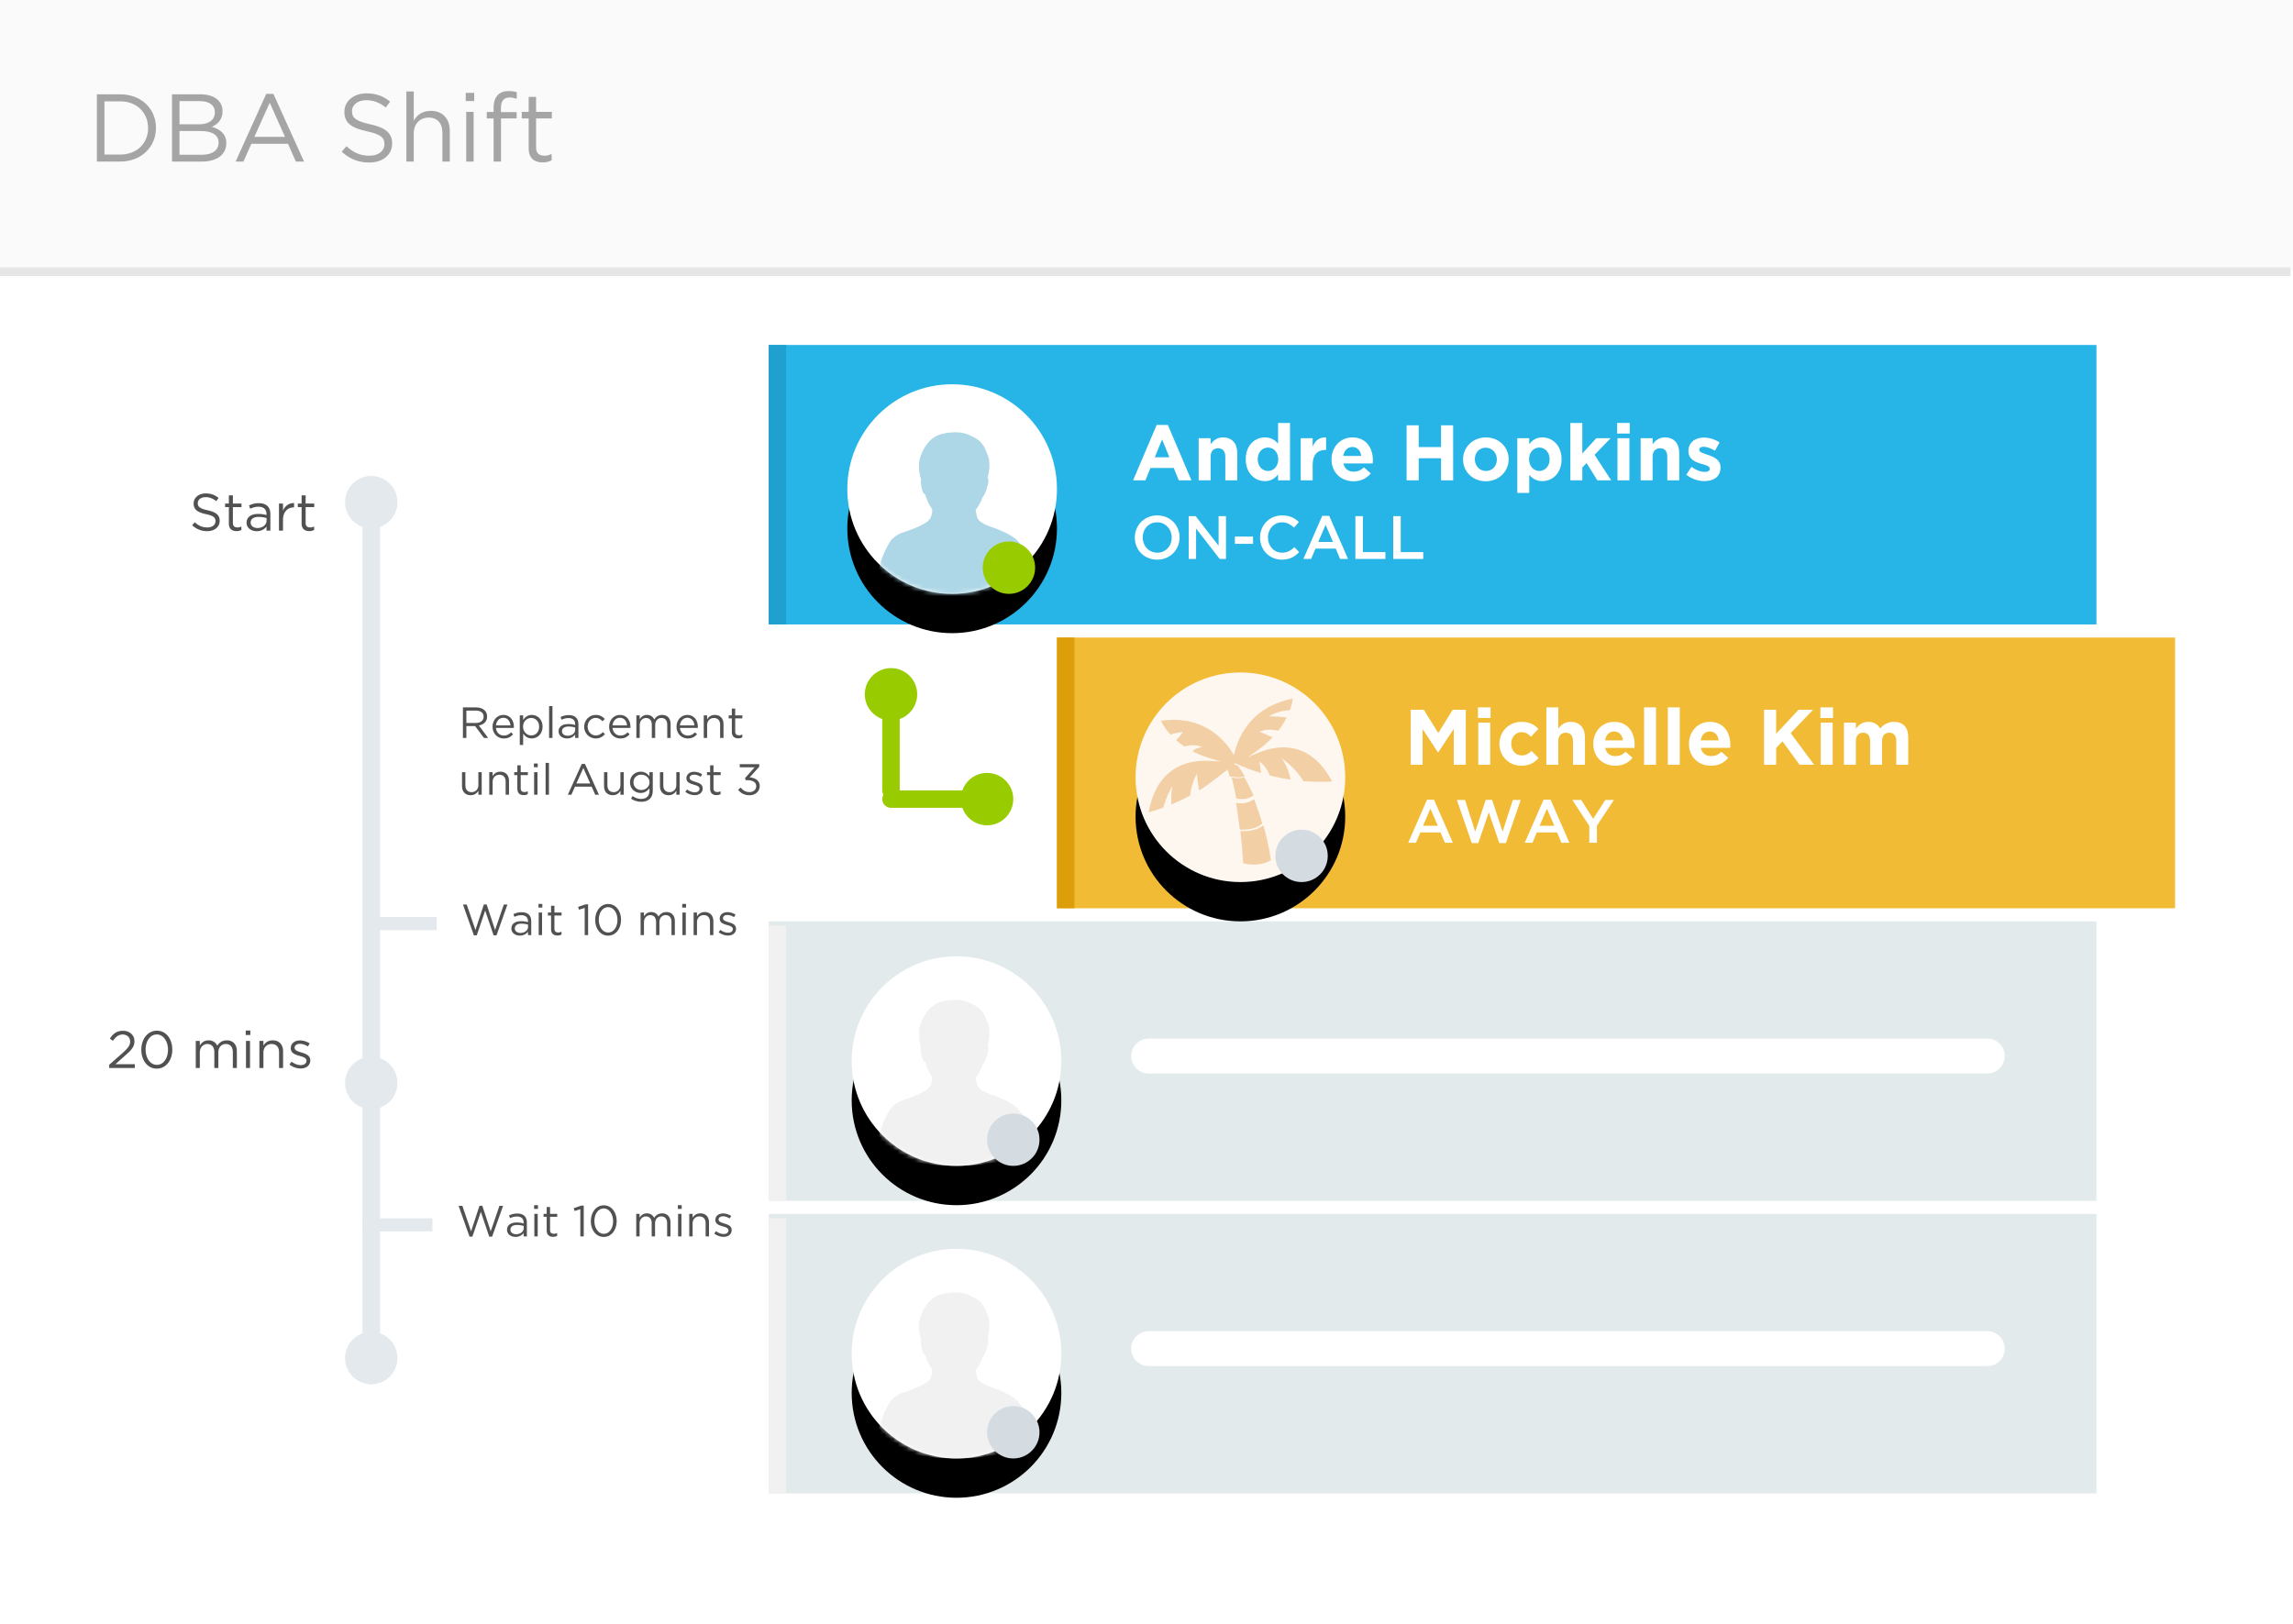
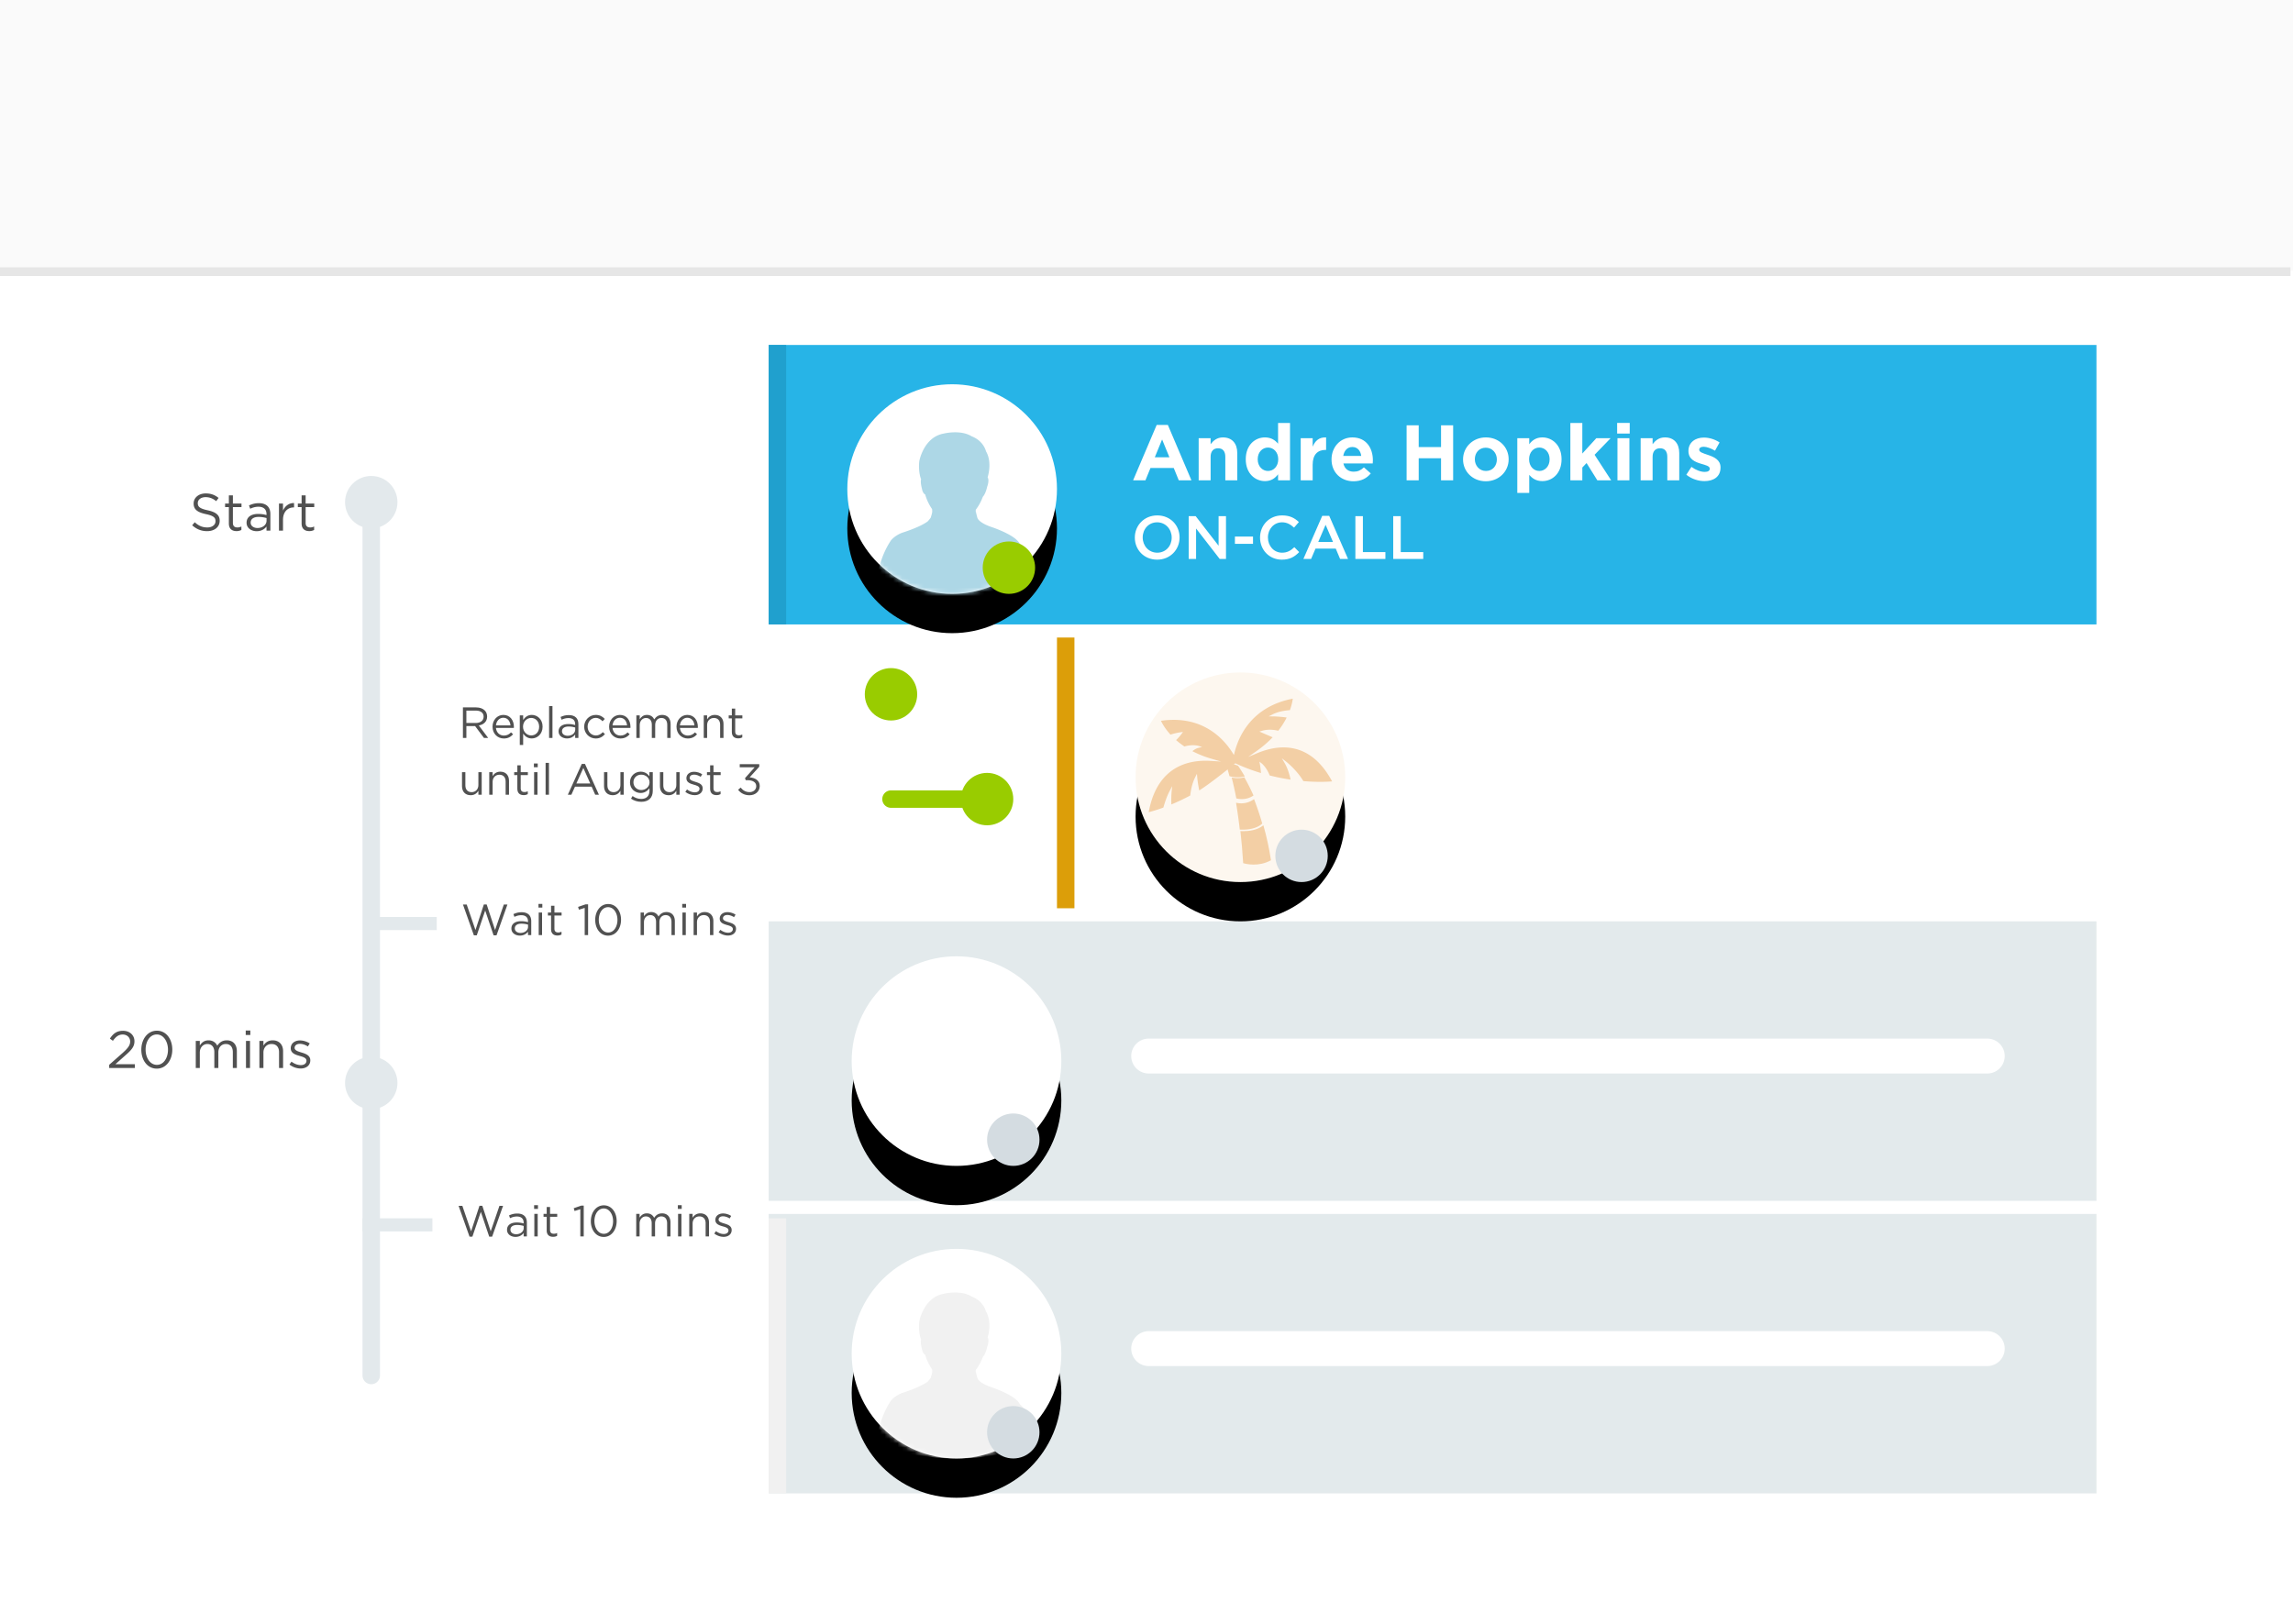
<svg xmlns="http://www.w3.org/2000/svg" xmlns:xlink="http://www.w3.org/1999/xlink" width="525" height="372" viewBox="0 0 525 372">
  <defs>
    <circle id="a" cx="24" cy="24" r="24" />
    <filter id="b" width="175%" height="175%" x="-37.5%" y="-18.8%" filterUnits="objectBoundingBox">
      <feOffset dy="9" in="SourceAlpha" result="shadowOffsetOuter1" />
      <feGaussianBlur in="shadowOffsetOuter1" result="shadowBlurOuter1" stdDeviation="4.5" />
      <feComposite in="shadowBlurOuter1" in2="SourceAlpha" operator="out" result="shadowBlurOuter1" />
      <feColorMatrix in="shadowBlurOuter1" values="0 0 0 0 0 0 0 0 0 0 0 0 0 0 0 0 0 0 0 0" />
    </filter>
    <circle id="d" cx="24" cy="24" r="24" />
    <filter id="e" width="175%" height="175%" x="-37.5%" y="-18.8%" filterUnits="objectBoundingBox">
      <feOffset dy="9" in="SourceAlpha" result="shadowOffsetOuter1" />
      <feGaussianBlur in="shadowOffsetOuter1" result="shadowBlurOuter1" stdDeviation="4.5" />
      <feComposite in="shadowBlurOuter1" in2="SourceAlpha" operator="out" result="shadowBlurOuter1" />
      <feColorMatrix in="shadowBlurOuter1" values="0 0 0 0 0 0 0 0 0 0 0 0 0 0 0 0 0 0 0 0" />
    </filter>
    <circle id="g" cx="24" cy="24" r="24" />
    <filter id="h" width="175%" height="175%" x="-37.5%" y="-18.8%" filterUnits="objectBoundingBox">
      <feOffset dy="9" in="SourceAlpha" result="shadowOffsetOuter1" />
      <feGaussianBlur in="shadowOffsetOuter1" result="shadowBlurOuter1" stdDeviation="4.5" />
      <feColorMatrix in="shadowBlurOuter1" values="0 0 0 0 0 0 0 0 0 0 0 0 0 0 0 0 0 0 0 0" />
    </filter>
    <circle id="j" cx="24" cy="24" r="24" />
    <filter id="k" width="175%" height="175%" x="-37.5%" y="-18.8%" filterUnits="objectBoundingBox">
      <feOffset dy="9" in="SourceAlpha" result="shadowOffsetOuter1" />
      <feGaussianBlur in="shadowOffsetOuter1" result="shadowBlurOuter1" stdDeviation="4.5" />
      <feComposite in="shadowBlurOuter1" in2="SourceAlpha" operator="out" result="shadowBlurOuter1" />
      <feColorMatrix in="shadowBlurOuter1" values="0 0 0 0 0 0 0 0 0 0 0 0 0 0 0 0 0 0 0 0" />
    </filter>
  </defs>
  <g fill="none" fill-rule="evenodd">
    <path fill="#FFF" d="M0 0h525v372H0z" />
    <path fill="#FAFAFA" d="M0 0h525v62H0z" />
-     <path fill="#515151" d="M22.178 37V21.6h5.346c4.84 0 8.184 3.322 8.184 7.656v.044c0 4.334-3.344 7.7-8.184 7.7h-5.346zm5.346-13.794h-3.608v12.188h3.608c3.894 0 6.38-2.64 6.38-6.05V29.3c0-3.41-2.486-6.094-6.38-6.094zM39.382 37V21.6h6.556c1.76 0 3.146.506 4.026 1.364.638.66.99 1.474.99 2.464v.044c0 2.002-1.232 3.036-2.442 3.564 1.826.55 3.3 1.606 3.3 3.718v.044c0 2.64-2.222 4.202-5.588 4.202h-6.842zm9.812-11.286v-.044c0-1.518-1.21-2.508-3.41-2.508h-4.686v5.302h4.554c2.09 0 3.542-.946 3.542-2.75zm.858 6.93c0-1.672-1.408-2.64-4.092-2.64h-4.862v5.434h5.17c2.332 0 3.784-1.034 3.784-2.75v-.044zM53.946 37l7.018-15.51h1.628L69.61 37h-1.87l-1.804-4.07h-8.382L55.728 37h-1.782zm4.29-5.654h7.018l-3.498-7.832-3.52 7.832zm26.29 5.874c-2.442 0-4.444-.814-6.292-2.464l1.078-1.276c1.606 1.452 3.146 2.178 5.28 2.178 2.068 0 3.432-1.1 3.432-2.618v-.044c0-1.43-.77-2.244-4.004-2.926-3.542-.77-5.17-1.914-5.17-4.444v-.044c0-2.42 2.134-4.202 5.06-4.202 2.244 0 3.85.638 5.412 1.892l-1.012 1.342c-1.43-1.166-2.86-1.672-4.444-1.672-2.002 0-3.278 1.1-3.278 2.486v.044c0 1.452.792 2.266 4.18 2.992 3.432.748 5.016 2.002 5.016 4.356v.044c0 2.64-2.2 4.356-5.258 4.356zM93.04 37V20.94h1.694v6.666c.748-1.232 1.936-2.222 3.894-2.222 2.75 0 4.356 1.848 4.356 4.554V37h-1.694v-6.644c0-2.112-1.144-3.432-3.146-3.432-1.958 0-3.41 1.43-3.41 3.564V37H93.04zm13.596-13.86v-1.87h1.936v1.87h-1.936zm.11 13.86V25.626h1.694V37h-1.694zm6.27 0v-9.878h-1.562v-1.474h1.562v-.99c0-1.298.352-2.288.99-2.926.572-.572 1.408-.88 2.442-.88.792 0 1.32.088 1.87.286v1.474c-.616-.176-1.078-.286-1.65-.286-1.32 0-1.98.792-1.98 2.42v.924h3.608v1.452h-3.586V37h-1.694zm11.242.198c-1.826 0-3.212-.902-3.212-3.212v-6.864h-1.584v-1.496h1.584v-3.432h1.694v3.432h3.608v1.496h-3.608v6.644c0 1.386.77 1.892 1.914 1.892.572 0 1.056-.11 1.65-.396v1.452c-.594.308-1.232.484-2.046.484z" opacity=".5" />
    <path stroke="#E6E6E6" stroke-width="2" d="M0 62.21h524.418" />
    <g>
      <g transform="translate(198 153)">
-         <path stroke="#9C0" stroke-linecap="round" stroke-linejoin="round" stroke-width="4" d="M6 6v22" />
        <circle cx="6" cy="6" r="6" fill="#9C0" />
        <path stroke="#9C0" stroke-linecap="round" stroke-linejoin="round" stroke-width="4" d="M28 30H6" />
        <circle cx="28" cy="30" r="6" fill="#9C0" transform="rotate(90 28 30)" />
      </g>
      <path stroke="#FFF" stroke-linecap="square" stroke-width="2" d="M177.5 209.5h303.007" />
      <path fill="#70919D" fill-opacity=".195" d="M176 278h304v64H176z" />
      <path fill="#F1F1F1" d="M176 279h4v63h-4z" />
      <g transform="translate(195 286)">
        <mask id="c" fill="#fff">
          <use xlink:href="#a" />
        </mask>
        <use fill="#000" filter="url(#b)" xlink:href="#a" />
        <circle cx="24" cy="24" r="23.5" fill="#FFF" stroke="#FFF" stroke-linejoin="square" />
        <g fill="#F1F1F1" fill-rule="nonzero" mask="url(#c)">
          <path d="M38.492 35.571c-.938-2.113-6.672-3.945-6.672-3.945-2.14-.764-2.793-1.527-2.992-1.917-.022-.048-.04-.09-.055-.127v-.016l-.033-.122v-.002.001c-.083-.3-.287-1.07-.287-1.26 0 0-.011.062-.035.17a4.42 4.42 0 0 1-.008-.6l-.051.054a11.277 11.277 0 0 0 1.67-3.052c.653-.661.987-2.268.987-2.268.433-1.23.306-1.858.107-2.175.061-.187 1.1-3.447-.368-5.96 0 0-.522-2.378-3.284-3.435-2.554-1.585-6.36-.634-6.36-.634-4.638.792-5.631 6.323-5.631 6.323-.277 2.525.39 4.105.419 4.17-.238.597.193 2.16.193 2.16.148.954.608 1.246.742 1.312a10.91 10.91 0 0 0 1.583 3.343l-.015-.015s.077.388.006.93l-.016-.088c0 .223-.265 1.033-.3 1.136l-.007.017c-.216.291-.43.556-.643.799C15.714 31.722 11.56 33 11.56 33c-1.807.704-2.571 1.76-2.571 1.76C6.313 38.777 6 42.789 6 42.789c.034 2.043.903 2.254.903 2.254 6.152 2.783 15.94 2.946 15.94 2.946 9.903.212 16.97-2.523 16.97-2.523 1.046-.67 1.077-1.197 1.077-1.197.73-6.41-2.398-8.697-2.398-8.697z" />
        </g>
        <circle cx="37" cy="42" r="6" fill="#D4DCE1" />
        <path stroke="#FFF" stroke-linecap="round" stroke-linejoin="round" stroke-width="8" d="M68 22.843h192" />
      </g>
      <path fill="#70919D" fill-opacity=".195" d="M176 211h304v64H176z" />
-       <path fill="#F1F1F1" d="M176 212h4v63h-4z" />
+       <path fill="#F1F1F1" d="M176 212h4h-4z" />
      <g transform="translate(195 219)">
        <mask id="f" fill="#fff">
          <use xlink:href="#d" />
        </mask>
        <use fill="#000" filter="url(#e)" xlink:href="#d" />
        <circle cx="24" cy="24" r="23.5" fill="#FFF" stroke="#FFF" stroke-linejoin="square" />
        <g fill="#F1F1F1" fill-rule="nonzero" mask="url(#f)">
-           <path d="M38.492 35.571c-.938-2.113-6.672-3.945-6.672-3.945-2.14-.764-2.793-1.527-2.992-1.917-.022-.048-.04-.09-.055-.127v-.016l-.033-.122v-.002.001c-.083-.3-.287-1.07-.287-1.26 0 0-.011.062-.035.17a4.42 4.42 0 0 1-.008-.6l-.051.054a11.277 11.277 0 0 0 1.67-3.052c.653-.661.987-2.268.987-2.268.433-1.23.306-1.858.107-2.175.061-.187 1.1-3.447-.368-5.96 0 0-.522-2.378-3.284-3.435-2.554-1.585-6.36-.634-6.36-.634-4.638.792-5.631 6.323-5.631 6.323-.277 2.525.39 4.105.419 4.17-.238.597.193 2.16.193 2.16.148.954.608 1.246.742 1.312a10.91 10.91 0 0 0 1.583 3.343l-.015-.015s.077.388.006.93l-.016-.088c0 .223-.265 1.033-.3 1.136l-.007.017c-.216.291-.43.556-.643.799C15.714 31.722 11.56 33 11.56 33c-1.807.704-2.571 1.76-2.571 1.76C6.313 38.777 6 42.789 6 42.789c.034 2.043.903 2.254.903 2.254 6.152 2.783 15.94 2.946 15.94 2.946 9.903.212 16.97-2.523 16.97-2.523 1.046-.67 1.077-1.197 1.077-1.197.73-6.41-2.398-8.697-2.398-8.697z" />
-         </g>
+           </g>
        <circle cx="37" cy="42" r="6" fill="#D4DCE1" />
        <path stroke="#FFF" stroke-linecap="round" stroke-linejoin="round" stroke-width="8" d="M68 22.843h192" />
      </g>
      <g>
-         <path fill="#F2BB36" d="M242 146h256v62H242z" />
        <path fill="#DC9E09" d="M242 146h4v62h-4z" />
        <g transform="translate(260 154)">
          <mask id="i" fill="#fff">
            <use xlink:href="#g" />
          </mask>
          <use fill="#000" filter="url(#h)" xlink:href="#g" />
          <use fill="#FDF7EF" xlink:href="#g" />
          <g fill="#F3CFA5" mask="url(#i)">
            <path d="M24 36.331c.164.011.386.02.65.02 1.182 0 3.201-.193 4.61-1.351.689 2.42 1.3 5.1 1.74 8.005-2.843 1.563-5.69.867-6.365.666-.16-2.647-.38-5.1-.635-7.34" />
            <path d="M23.857 35.977a129.1 129.1 0 0 0-.857-6.15c.282.07.694.143 1.194.143.832 0 1.89-.205 2.924-.97A65.668 65.668 0 0 1 29 34.598c-1.605 1.516-4.397 1.433-5.143 1.38M23.062 28.84A79.022 79.022 0 0 0 22 24.05c.326.075.818.156 1.391.156.463 0 .978-.053 1.506-.207A49.186 49.186 0 0 1 27 28.174c-1.682 1.165-3.458.798-3.938.666" />
            <path d="M25 23.8c-1.561.416-3.046.074-3.503-.053A63.386 63.386 0 0 0 21 21.986c.662-.458 1.16-.81 1.41-.986h.07c.326.128.658.247.988.37A42.04 42.04 0 0 1 25 23.8" />
            <path d="M42.277 25.048c-1.253 0-2.55-.057-3.86-.168-1.485-2.507-3.81-4.351-3.91-4.43l-1.02-.802.662 1.139c.699 1.204 1.106 2.649 1.336 3.753a48.273 48.273 0 0 1-4.78-.954c-.733-1.892-1.801-2.735-1.847-2.77l-.515-.399.128.655c.095.49.176 1.148.24 1.962a44.962 44.962 0 0 1-4.65-1.684l-.004-.008-.073-.03a50.521 50.521 0 0 1-.875-.386l-.048-.022h-.018l-.09-.04-.136-.061-.115.095c-.056.045-5.36 4.4-8.13 6.116-.352-1.799-.448-2.93-.45-2.942l-.072-.87-.39.774c-.58 1.146-.965 2.561-1.149 4.205a48.977 48.977 0 0 1-4.315 2.042c-.075-1.629.053-2.901.053-2.915l.13-1.269-.59 1.12c-.52.99-.999 2.26-1.424 3.78A35.728 35.728 0 0 1 3 32c1.79-9.73 8.067-11.788 13.05-11.788.399 0 .808.013 1.218.039l2.3.147-2.218-.647a23.793 23.793 0 0 1-4.339-1.726c.462-.382.905-.63 1.323-.738l.9-.233-.892-.261c-.018-.005-.46-.132-1.19-.132-.644 0-1.305.095-1.969.286-.677-.451-1.32-.941-1.909-1.46.82-.795 1.218-1.361 1.235-1.387l.337-.482-.568.08a14.29 14.29 0 0 0-2.288.534c-1.28-1.398-1.928-2.623-2.178-3.165a20.777 20.777 0 0 1 2.917-.214c7.619 0 11.717 4.74 13.481 7.564l.304.486.14-.559c.97-3.853 3.99-10.536 13.34-12.344-.058.466-.22 1.408-.665 2.629-1.13.086-2.677.322-3.921.95l-.938.472 1.042.012c.016 0 1.52.021 3.082.26a18.286 18.286 0 0 1-1.928 3.026c-1.308-.315-2.557-.32-3.637-.01l-.687.197.657.285s1.138.494 2.38 1.02a24.425 24.425 0 0 1-3.704 3.174l-1.907 1.34 2.136-.891c2.069-.862 4.072-1.3 5.953-1.3 4.622 0 8.369 2.618 11.143 7.781-.485.042-1.43.103-2.723.103" />
          </g>
          <circle cx="38" cy="42" r="6" fill="#D4DCE1" />
        </g>
        <path fill="#FFF" d="M323 175.14v-12.6h2.988l3.312 5.328 3.312-5.328h2.988v12.6h-2.754v-8.226l-3.546 5.382h-.072l-3.51-5.328v8.172H323zm15.39-10.71V162h2.88v2.43h-2.88zm.072 10.71v-9.648h2.736v9.648h-2.736zm9.864.216c-2.898 0-5.022-2.232-5.022-4.986v-.036c0-2.754 2.106-5.022 5.058-5.022 1.818 0 2.952.612 3.852 1.62l-1.674 1.8c-.612-.648-1.224-1.062-2.196-1.062-1.368 0-2.34 1.206-2.34 2.628v.036c0 1.476.954 2.664 2.448 2.664.918 0 1.548-.396 2.214-1.026l1.602 1.62c-.936 1.026-2.016 1.764-3.942 1.764zm5.724-.216V162h2.736v4.86c.63-.81 1.44-1.548 2.826-1.548 2.07 0 3.276 1.368 3.276 3.582v6.246h-2.736v-5.382c0-1.296-.612-1.962-1.656-1.962s-1.71.666-1.71 1.962v5.382h-2.736zm15.786.216c-2.898 0-5.04-2.034-5.04-4.986v-.036c0-2.754 1.962-5.022 4.77-5.022 3.222 0 4.698 2.502 4.698 5.238 0 .216-.018.468-.036.72h-6.714c.27 1.242 1.134 1.89 2.358 1.89.918 0 1.584-.288 2.34-.99l1.566 1.386c-.9 1.116-2.196 1.8-3.942 1.8zm-2.358-5.796h4.122c-.162-1.224-.882-2.052-2.034-2.052-1.134 0-1.872.81-2.088 2.052zm8.946 5.58V162h2.736v13.14h-2.736zm5.436 0V162h2.736v13.14h-2.736zm9.882.216c-2.898 0-5.04-2.034-5.04-4.986v-.036c0-2.754 1.962-5.022 4.77-5.022 3.222 0 4.698 2.502 4.698 5.238 0 .216-.018.468-.036.72h-6.714c.27 1.242 1.134 1.89 2.358 1.89.918 0 1.584-.288 2.34-.99l1.566 1.386c-.9 1.116-2.196 1.8-3.942 1.8zm-2.358-5.796h4.122c-.162-1.224-.882-2.052-2.034-2.052-1.134 0-1.872.81-2.088 2.052zm14.508 5.58v-12.6h2.772v5.508l5.112-5.508h3.348l-5.13 5.346 5.364 7.254h-3.33l-3.906-5.364-1.458 1.512v3.852h-2.772zm12.906-10.71V162h2.88v2.43h-2.88zm.072 10.71v-9.648h2.736v9.648h-2.736zm5.31 0v-9.648h2.736v1.368c.63-.81 1.458-1.548 2.844-1.548 1.26 0 2.214.558 2.718 1.53.846-.99 1.854-1.53 3.168-1.53 2.034 0 3.258 1.224 3.258 3.546v6.282h-2.736v-5.382c0-1.296-.576-1.962-1.602-1.962-1.026 0-1.656.666-1.656 1.962v5.382h-2.736v-5.382c0-1.296-.576-1.962-1.602-1.962-1.026 0-1.656.666-1.656 1.962v5.382h-2.736zM322.42 193l4.312-9.87h1.596l4.312 9.87h-1.82l-.994-2.366h-4.634L324.184 193h-1.764zm3.402-3.892h3.374l-1.694-3.92-1.68 3.92zm11.158 3.962l-3.416-9.87h1.862l2.338 7.266 2.408-7.294h1.456l2.408 7.294 2.338-7.266h1.806l-3.402 9.87h-1.498l-2.408-7.042-2.408 7.042h-1.484zm12.124-.07l4.312-9.87h1.596l4.312 9.87h-1.82l-.994-2.366h-4.634L350.868 193h-1.764zm3.402-3.892h3.374l-1.694-3.92-1.68 3.92zM363.888 193v-3.864l-3.892-5.936h2.044l2.73 4.326 2.772-4.326h1.974l-3.892 5.894V193h-1.736z" />
      </g>
      <g>
        <path fill="#27B4E7" d="M176 79h304v64H176z" />
        <path fill="#20A0CE" d="M176 79h4v64h-4z" />
        <g transform="translate(194 88)">
          <mask id="l" fill="#fff">
            <use xlink:href="#j" />
          </mask>
          <use fill="#000" filter="url(#k)" xlink:href="#j" />
          <circle cx="24" cy="24" r="23.5" fill="#FFF" stroke="#FFF" stroke-linejoin="square" />
          <g fill="#ADD7E6" fill-rule="nonzero" mask="url(#l)">
            <path d="M39.492 36.571c-.938-2.113-6.672-3.945-6.672-3.945-2.14-.764-2.793-1.527-2.992-1.917-.022-.048-.04-.09-.055-.127v-.016l-.033-.122v-.002.001c-.083-.3-.287-1.07-.287-1.26 0 0-.011.062-.035.17a4.42 4.42 0 0 1-.008-.6l-.051.054a11.277 11.277 0 0 0 1.67-3.052c.653-.661.987-2.268.987-2.268.433-1.23.306-1.858.107-2.175.061-.187 1.1-3.447-.368-5.96 0 0-.522-2.378-3.284-3.435-2.554-1.585-6.36-.634-6.36-.634-4.638.792-5.631 6.323-5.631 6.323-.277 2.525.39 4.105.419 4.17-.238.597.193 2.16.193 2.16.148.954.608 1.246.742 1.312a10.91 10.91 0 0 0 1.583 3.343l-.015-.015s.077.388.006.93l-.016-.088c0 .223-.265 1.033-.3 1.136l-.007.017c-.216.291-.43.556-.643.799C16.714 32.722 12.56 34 12.56 34c-1.807.704-2.571 1.76-2.571 1.76C7.313 39.777 7 43.789 7 43.789c.034 2.043.903 2.254.903 2.254 6.152 2.783 15.94 2.946 15.94 2.946 9.903.212 16.97-2.523 16.97-2.523 1.046-.67 1.077-1.197 1.077-1.197.73-6.41-2.398-8.697-2.398-8.697z" />
          </g>
          <circle cx="37" cy="42" r="6" fill="#9C0" />
        </g>
        <path fill="#FFF" d="M264.936 128.168c-3.01 0-5.11-2.282-5.11-5.04v-.028c0-2.758 2.128-5.068 5.138-5.068s5.11 2.282 5.11 5.04v.028c0 2.758-2.128 5.068-5.138 5.068zm.028-1.596c1.946 0 3.304-1.54 3.304-3.444v-.028c0-1.904-1.386-3.486-3.332-3.486s-3.304 1.554-3.304 3.458v.028c0 1.904 1.386 3.472 3.332 3.472zM272.16 128v-9.8h1.596l5.25 6.776V118.2h1.694v9.8h-1.442l-5.404-6.972V128h-1.694zm10.584-3.458v-1.666h4.144v1.666h-4.144zm10.738 3.626c-2.856 0-4.984-2.226-4.984-5.04v-.028c0-2.786 2.086-5.068 5.054-5.068 1.806 0 2.898.63 3.836 1.526l-1.106 1.274c-.784-.728-1.624-1.218-2.744-1.218-1.862 0-3.234 1.54-3.234 3.458v.028c0 1.918 1.358 3.472 3.234 3.472 1.204 0 1.974-.476 2.814-1.26l1.106 1.12c-1.022 1.064-2.142 1.736-3.976 1.736zm4.942-.168l4.312-9.87h1.596l4.312 9.87h-1.82l-.994-2.366h-4.634L300.188 128h-1.764zm3.402-3.892h3.374l-1.694-3.92-1.68 3.92zm8.498 3.892v-9.8h1.722v8.232h5.152V128h-6.874zm8.666 0v-9.8h1.722v8.232h5.152V128h-6.874zM259.432 110l5.4-12.69h2.556l5.4 12.69h-2.898l-1.152-2.826h-5.328L262.258 110h-2.826zm4.968-5.274h3.348l-1.674-4.086-1.674 4.086zM274.444 110v-9.648h2.736v1.368c.63-.81 1.44-1.548 2.826-1.548 2.07 0 3.276 1.368 3.276 3.582V110h-2.736v-5.382c0-1.296-.612-1.962-1.656-1.962s-1.71.666-1.71 1.962V110h-2.736zm15.174.18c-2.25 0-4.392-1.764-4.392-4.986v-.036c0-3.222 2.106-4.986 4.392-4.986 1.458 0 2.358.666 3.006 1.44V96.86h2.736V110h-2.736v-1.386c-.666.9-1.584 1.566-3.006 1.566zm.702-2.322c1.278 0 2.34-1.062 2.34-2.664v-.036c0-1.602-1.062-2.664-2.34-2.664-1.278 0-2.358 1.044-2.358 2.664v.036c0 1.602 1.08 2.664 2.358 2.664zm7.488 2.142v-9.648h2.736v1.944c.558-1.332 1.458-2.196 3.078-2.124v2.862h-.144c-1.818 0-2.934 1.098-2.934 3.402V110h-2.736zm12.096.216c-2.898 0-5.04-2.034-5.04-4.986v-.036c0-2.754 1.962-5.022 4.77-5.022 3.222 0 4.698 2.502 4.698 5.238 0 .216-.018.468-.036.72h-6.714c.27 1.242 1.134 1.89 2.358 1.89.918 0 1.584-.288 2.34-.99l1.566 1.386c-.9 1.116-2.196 1.8-3.942 1.8zm-2.358-5.796h4.122c-.162-1.224-.882-2.052-2.034-2.052-1.134 0-1.872.81-2.088 2.052zm14.508 5.58V97.4h2.772v4.986h5.112V97.4h2.772V110h-2.772v-5.058h-5.112V110h-2.772zm18.126.216c-2.988 0-5.202-2.214-5.202-4.986v-.036c0-2.772 2.232-5.022 5.238-5.022 2.988 0 5.202 2.214 5.202 4.986v.036c0 2.772-2.232 5.022-5.238 5.022zm.036-2.358c1.566 0 2.502-1.206 2.502-2.628v-.036c0-1.422-1.026-2.664-2.538-2.664-1.566 0-2.502 1.206-2.502 2.628v.036c0 1.422 1.026 2.664 2.538 2.664zm7.182 5.022v-12.528h2.736v1.386c.666-.9 1.584-1.566 3.006-1.566 2.25 0 4.392 1.764 4.392 4.986v.036c0 3.222-2.106 4.986-4.392 4.986-1.458 0-2.358-.666-3.006-1.44v4.14h-2.736zm5.04-5.022c1.278 0 2.358-1.044 2.358-2.664v-.036c0-1.602-1.08-2.664-2.358-2.664s-2.34 1.062-2.34 2.664v.036c0 1.602 1.062 2.664 2.34 2.664zm7.11 2.142V96.86h2.736v7.002l3.204-3.51h3.276l-3.672 3.798 3.798 5.85h-3.168l-2.466-3.96-.972 1.026V110h-2.736zm10.71-10.71v-2.43h2.88v2.43h-2.88zm.072 10.71v-9.648h2.736V110h-2.736zm5.31 0v-9.648h2.736v1.368c.63-.81 1.44-1.548 2.826-1.548 2.07 0 3.276 1.368 3.276 3.582V110h-2.736v-5.382c0-1.296-.612-1.962-1.656-1.962s-1.71.666-1.71 1.962V110h-2.736zm14.598.18c-1.35 0-2.862-.45-4.14-1.458l1.17-1.8c1.044.756 2.142 1.152 3.042 1.152.792 0 1.152-.288 1.152-.72v-.036c0-.594-.936-.792-1.998-1.116-1.35-.396-2.88-1.026-2.88-2.898v-.036c0-1.962 1.584-3.06 3.528-3.06 1.224 0 2.556.414 3.6 1.116l-1.044 1.89c-.954-.558-1.908-.9-2.61-.9-.666 0-1.008.288-1.008.666v.036c0 .54.918.792 1.962 1.152 1.35.45 2.916 1.098 2.916 2.862v.036c0 2.142-1.602 3.114-3.69 3.114z" />
      </g>
    </g>
    <g>
      <path fill="#515151" d="M47.432 121.64c-1.332 0-2.424-.444-3.432-1.344l.588-.696c.876.792 1.716 1.188 2.88 1.188 1.128 0 1.872-.6 1.872-1.428v-.024c0-.78-.42-1.224-2.184-1.596-1.932-.42-2.82-1.044-2.82-2.424v-.024c0-1.32 1.164-2.292 2.76-2.292 1.224 0 2.1.348 2.952 1.032l-.552.732c-.78-.636-1.56-.912-2.424-.912-1.092 0-1.788.6-1.788 1.356v.024c0 .792.432 1.236 2.28 1.632 1.872.408 2.736 1.092 2.736 2.376v.024c0 1.44-1.2 2.376-2.868 2.376zm6.72-.012c-.996 0-1.752-.492-1.752-1.752v-3.744h-.864v-.816h.864v-1.872h.924v1.872h1.968v.816h-1.968v3.624c0 .756.42 1.032 1.044 1.032.312 0 .576-.06.9-.216v.792a2.324 2.324 0 0 1-1.116.264zm4.62.024c-1.152 0-2.316-.66-2.316-1.932v-.024c0-1.308 1.08-2.004 2.652-2.004.792 0 1.356.108 1.908.264v-.216c0-1.116-.684-1.692-1.848-1.692-.732 0-1.308.192-1.884.456l-.276-.756c.684-.312 1.356-.516 2.256-.516.876 0 1.548.228 2.004.684.42.42.636 1.02.636 1.812v3.792h-.888v-.936c-.432.564-1.152 1.068-2.244 1.068zm.18-.732c1.14 0 2.076-.696 2.076-1.68v-.6a6.472 6.472 0 0 0-1.824-.264c-1.164 0-1.812.504-1.812 1.284v.024c0 .78.72 1.236 1.56 1.236zm4.92.6v-6.204h.924v1.62c.456-1.032 1.356-1.776 2.532-1.728v.996h-.072c-1.356 0-2.46.972-2.46 2.844v2.472h-.924zm6.936.108c-.996 0-1.752-.492-1.752-1.752v-3.744h-.864v-.816h.864v-1.872h.924v1.872h1.968v.816H69.98v3.624c0 .756.42 1.032 1.044 1.032.312 0 .576-.06.9-.216v.792a2.324 2.324 0 0 1-1.116.264zM107.5 283.2l-2.5-7.05h.86l2 5.83 1.92-5.85h.65l1.92 5.85 2-5.83h.83l-2.5 7.05h-.67l-1.92-5.68-1.93 5.68h-.66zm10.52.06c-.96 0-1.93-.55-1.93-1.61v-.02c0-1.09.9-1.67 2.21-1.67.66 0 1.13.09 1.59.22V280c0-.93-.57-1.41-1.54-1.41-.61 0-1.09.16-1.57.38l-.23-.63c.57-.26 1.13-.43 1.88-.43.73 0 1.29.19 1.67.57.35.35.53.85.53 1.51v3.16h-.74v-.78c-.36.47-.96.89-1.87.89zm.15-.61c.95 0 1.73-.58 1.73-1.4v-.5c-.38-.11-.89-.22-1.52-.22-.97 0-1.51.42-1.51 1.07v.02c0 .65.6 1.03 1.3 1.03zm4.12-5.8V276h.88v.85h-.88zm.05 6.3v-5.17h.77v5.17h-.77zm4.29.09c-.83 0-1.46-.41-1.46-1.46v-3.12h-.72v-.68h.72v-1.56h.77v1.56h1.64v.68h-1.64v3.02c0 .63.35.86.87.86.26 0 .48-.05.75-.18v.66c-.27.14-.56.22-.93.22zm6.24-.09v-6.23l-1.32.41-.19-.64 1.71-.59h.58v7.05h-.78zm5.36.12c-1.81 0-2.95-1.64-2.95-3.6v-.02c0-1.96 1.17-3.62 2.97-3.62 1.8 0 2.94 1.64 2.94 3.6v.02c0 1.96-1.16 3.62-2.96 3.62zm.02-.72c1.31 0 2.12-1.35 2.12-2.88v-.02c0-1.53-.84-2.9-2.14-2.9-1.31 0-2.13 1.34-2.13 2.88v.02c0 1.53.84 2.9 2.15 2.9zm7.42.6v-5.17h.77v.87c.34-.51.8-.98 1.67-.98.84 0 1.38.45 1.66 1.03.37-.57.92-1.03 1.82-1.03 1.19 0 1.92.8 1.92 2.08v3.2h-.77v-3.02c0-1-.5-1.56-1.34-1.56-.78 0-1.42.58-1.42 1.6v2.98h-.77v-3.04c0-.97-.51-1.54-1.33-1.54-.82 0-1.44.68-1.44 1.63v2.95h-.77zm9.53-6.3V276h.88v.85h-.88zm.05 6.3v-5.17h.77v5.17h-.77zm2.56 0v-5.17h.77v.9c.34-.56.88-1.01 1.77-1.01 1.25 0 1.98.84 1.98 2.07v3.21h-.77v-3.02c0-.96-.52-1.56-1.43-1.56-.89 0-1.55.65-1.55 1.62v2.96h-.77zm7.87.1c-.74 0-1.56-.29-2.14-.76l.39-.55c.56.42 1.18.66 1.79.66.62 0 1.07-.32 1.07-.82v-.02c0-.52-.61-.72-1.29-.91-.81-.23-1.71-.51-1.71-1.46v-.02c0-.89.74-1.48 1.76-1.48.63 0 1.33.22 1.86.57l-.35.58c-.48-.31-1.03-.5-1.53-.5-.61 0-1 .32-1 .75v.02c0 .49.64.68 1.33.89.8.24 1.66.55 1.66 1.48v.02c0 .98-.81 1.55-1.84 1.55zM108.5 214.2l-2.5-7.05h.86l2 5.83 1.92-5.85h.65l1.92 5.85 2-5.83h.83l-2.5 7.05h-.67l-1.92-5.68-1.93 5.68h-.66zm10.52.06c-.96 0-1.93-.55-1.93-1.61v-.02c0-1.09.9-1.67 2.21-1.67.66 0 1.13.09 1.59.22V211c0-.93-.57-1.41-1.54-1.41-.61 0-1.09.16-1.57.38l-.23-.63c.57-.26 1.13-.43 1.88-.43.73 0 1.29.19 1.67.57.35.35.53.85.53 1.51v3.16h-.74v-.78c-.36.47-.96.89-1.87.89zm.15-.61c.95 0 1.73-.58 1.73-1.4v-.5c-.38-.11-.89-.22-1.52-.22-.97 0-1.51.42-1.51 1.07v.02c0 .65.6 1.03 1.3 1.03zm4.12-5.8V207h.88v.85h-.88zm.05 6.3v-5.17h.77v5.17h-.77zm4.29.09c-.83 0-1.46-.41-1.46-1.46v-3.12h-.72v-.68h.72v-1.56h.77v1.56h1.64v.68h-1.64v3.02c0 .63.35.86.87.86.26 0 .48-.05.75-.18v.66c-.27.14-.56.22-.93.22zm6.24-.09v-6.23l-1.32.41-.19-.64 1.71-.59h.58v7.05h-.78zm5.36.12c-1.81 0-2.95-1.64-2.95-3.6v-.02c0-1.96 1.17-3.62 2.97-3.62 1.8 0 2.94 1.64 2.94 3.6v.02c0 1.96-1.16 3.62-2.96 3.62zm.02-.72c1.31 0 2.12-1.35 2.12-2.88v-.02c0-1.53-.84-2.9-2.14-2.9-1.31 0-2.13 1.34-2.13 2.88v.02c0 1.53.84 2.9 2.15 2.9zm7.42.6v-5.17h.77v.87c.34-.51.8-.98 1.67-.98.84 0 1.38.45 1.66 1.03.37-.57.92-1.03 1.82-1.03 1.19 0 1.92.8 1.92 2.08v3.2h-.77v-3.02c0-1-.5-1.56-1.34-1.56-.78 0-1.42.58-1.42 1.6v2.98h-.77v-3.04c0-.97-.51-1.54-1.33-1.54-.82 0-1.44.68-1.44 1.63v2.95h-.77zm9.53-6.3V207h.88v.85h-.88zm.05 6.3v-5.17h.77v5.17h-.77zm2.56 0v-5.17h.77v.9c.34-.56.88-1.01 1.77-1.01 1.25 0 1.98.84 1.98 2.07v3.21h-.77v-3.02c0-.96-.52-1.56-1.43-1.56-.89 0-1.55.65-1.55 1.62v2.96h-.77zm7.87.1c-.74 0-1.56-.29-2.14-.76l.39-.55c.56.42 1.18.66 1.79.66.62 0 1.07-.32 1.07-.82v-.02c0-.52-.61-.72-1.29-.91-.81-.23-1.71-.51-1.71-1.46v-.02c0-.89.74-1.48 1.76-1.48.63 0 1.33.22 1.86.57l-.35.58c-.48-.31-1.03-.5-1.53-.5-.61 0-1 .32-1 .75v.02c0 .49.64.68 1.33.89.8.24 1.66.55 1.66 1.48v.02c0 .98-.81 1.55-1.84 1.55zM25 244.58v-.732l3.048-2.688c1.284-1.152 1.752-1.8 1.752-2.64 0-.984-.78-1.608-1.692-1.608-.96 0-1.584.504-2.256 1.44l-.696-.504c.756-1.128 1.548-1.788 3.024-1.788 1.512 0 2.604 1.008 2.604 2.376v.024c0 1.224-.648 1.98-2.124 3.264l-2.244 1.992h4.452v.864H25zm10.896.144c-2.172 0-3.54-1.968-3.54-4.32v-.024c0-2.352 1.404-4.344 3.564-4.344s3.528 1.968 3.528 4.32v.024c0 2.352-1.392 4.344-3.552 4.344zm.024-.864c1.572 0 2.544-1.62 2.544-3.456v-.024c0-1.836-1.008-3.48-2.568-3.48-1.572 0-2.556 1.608-2.556 3.456v.024c0 1.836 1.008 3.48 2.58 3.48zm8.904.72v-6.204h.924v1.044c.408-.612.96-1.176 2.004-1.176 1.008 0 1.656.54 1.992 1.236.444-.684 1.104-1.236 2.184-1.236 1.428 0 2.304.96 2.304 2.496v3.84h-.924v-3.624c0-1.2-.6-1.872-1.608-1.872-.936 0-1.704.696-1.704 1.92v3.576h-.924v-3.648c0-1.164-.612-1.848-1.596-1.848-.984 0-1.728.816-1.728 1.956v3.54h-.924zm11.436-7.56V236h1.056v1.02H56.26zm.06 7.56v-6.204h.924v6.204h-.924zm3.072 0v-6.204h.924v1.08c.408-.672 1.056-1.212 2.124-1.212 1.5 0 2.376 1.008 2.376 2.484v3.852h-.924v-3.624c0-1.152-.624-1.872-1.716-1.872-1.068 0-1.86.78-1.86 1.944v3.552h-.924zm9.444.12a4.267 4.267 0 0 1-2.568-.912l.468-.66c.672.504 1.416.792 2.148.792.744 0 1.284-.384 1.284-.984v-.024c0-.624-.732-.864-1.548-1.092-.972-.276-2.052-.612-2.052-1.752v-.024c0-1.068.888-1.776 2.112-1.776.756 0 1.596.264 2.232.684l-.42.696c-.576-.372-1.236-.6-1.836-.6-.732 0-1.2.384-1.2.9v.024c0 .588.768.816 1.596 1.068.96.288 1.992.66 1.992 1.776v.024c0 1.176-.972 1.86-2.208 1.86z" />
      <g transform="translate(79 109)">
        <path stroke="#E3E9EC" stroke-linecap="square" stroke-width="3" d="M5.5 171.5h13M6.5 102.5h13" />
        <path stroke="#E3E9EC" stroke-linecap="round" stroke-linejoin="round" stroke-width="4" d="M6 6v200" />
        <circle cx="6" cy="6" r="6" fill="#E3E9EC" />
        <circle cx="6" cy="139" r="6" fill="#E3E9EC" />
-         <circle cx="6" cy="202" r="6" fill="#E3E9EC" />
      </g>
      <path fill="#515151" d="M105.99 169v-7H109c.86 0 1.55.26 1.99.7.34.34.54.83.54 1.38v.02c0 1.16-.8 1.84-1.9 2.04l2.15 2.86h-.97l-2.03-2.72h-2V169h-.79zm.79-3.43h2.15c1.05 0 1.8-.54 1.8-1.44v-.02c0-.86-.66-1.38-1.79-1.38h-2.16v2.84zm8.57 3.55c-1.42 0-2.58-1.09-2.58-2.69v-.02c0-1.49 1.05-2.69 2.48-2.69 1.53 0 2.41 1.22 2.41 2.73 0 .1 0 .16-.01.25h-4.1c.11 1.12.9 1.75 1.82 1.75.71 0 1.21-.29 1.63-.73l.48.43c-.52.58-1.15.97-2.13.97zm-1.8-2.99h3.33c-.08-.94-.62-1.76-1.65-1.76-.9 0-1.58.75-1.68 1.76zm5.46 4.47v-6.77h.77v1.04c.42-.62 1.03-1.15 1.98-1.15 1.24 0 2.47.98 2.47 2.68v.02c0 1.69-1.22 2.69-2.47 2.69-.96 0-1.58-.52-1.98-1.1v2.59h-.77zm2.61-2.18c1 0 1.82-.74 1.82-1.99v-.02c0-1.22-.84-2-1.82-2-.96 0-1.87.81-1.87 1.99v.02c0 1.2.91 2 1.87 2zm4.1.58v-7.3h.77v7.3h-.77zm4.1.11c-.96 0-1.93-.55-1.93-1.61v-.02c0-1.09.9-1.67 2.21-1.67.66 0 1.13.09 1.59.22v-.18c0-.93-.57-1.41-1.54-1.41-.61 0-1.09.16-1.57.38l-.23-.63c.57-.26 1.13-.43 1.88-.43.73 0 1.29.19 1.67.57.35.35.53.85.53 1.51V169h-.74v-.78c-.36.47-.96.89-1.87.89zm.15-.61c.95 0 1.73-.58 1.73-1.4v-.5c-.38-.11-.89-.22-1.52-.22-.97 0-1.51.42-1.51 1.07v.02c0 .65.6 1.03 1.3 1.03zm6.43.62c-1.51 0-2.65-1.23-2.65-2.68v-.02c0-1.46 1.14-2.7 2.65-2.7.98 0 1.59.41 2.07.92l-.51.54c-.41-.43-.87-.78-1.57-.78-1.05 0-1.85.89-1.85 2v.02c0 1.12.82 2.01 1.9 2.01.66 0 1.17-.33 1.58-.77l.49.46c-.52.58-1.14 1-2.11 1zm5.64 0c-1.42 0-2.58-1.09-2.58-2.69v-.02c0-1.49 1.05-2.69 2.48-2.69 1.53 0 2.41 1.22 2.41 2.73 0 .1 0 .16-.01.25h-4.1c.11 1.12.9 1.75 1.82 1.75.71 0 1.21-.29 1.63-.73l.48.43c-.52.58-1.15.97-2.13.97zm-1.8-2.99h3.33c-.08-.94-.62-1.76-1.65-1.76-.9 0-1.58.75-1.68 1.76zm5.46 2.87v-5.17h.77v.87c.34-.51.8-.98 1.67-.98.84 0 1.38.45 1.66 1.03.37-.57.92-1.03 1.82-1.03 1.19 0 1.92.8 1.92 2.08v3.2h-.77v-3.02c0-1-.5-1.56-1.34-1.56-.78 0-1.42.58-1.42 1.6V169h-.77v-3.04c0-.97-.51-1.54-1.33-1.54-.82 0-1.44.68-1.44 1.63V169h-.77zm11.77.12c-1.42 0-2.58-1.09-2.58-2.69v-.02c0-1.49 1.05-2.69 2.48-2.69 1.53 0 2.41 1.22 2.41 2.73 0 .1 0 .16-.01.25h-4.1c.11 1.12.9 1.75 1.82 1.75.71 0 1.21-.29 1.63-.73l.48.43c-.52.58-1.15.97-2.13.97zm-1.8-2.99H159c-.08-.94-.62-1.76-1.65-1.76-.9 0-1.58.75-1.68 1.76zm5.46 2.87v-5.17h.77v.9c.34-.56.88-1.01 1.77-1.01 1.25 0 1.98.84 1.98 2.07V169h-.77v-3.02c0-.96-.52-1.56-1.43-1.56-.89 0-1.55.65-1.55 1.62V169h-.77zm7.89.09c-.83 0-1.46-.41-1.46-1.46v-3.12h-.72v-.68h.72v-1.56h.77v1.56h1.64v.68h-1.64v3.02c0 .63.35.86.87.86.26 0 .48-.05.75-.18v.66c-.27.14-.56.22-.93.22zm-61.26 13.02c-1.25 0-1.98-.84-1.98-2.07v-3.21h.77v3.02c0 .96.52 1.56 1.43 1.56.88 0 1.55-.65 1.55-1.62v-2.96h.76V182h-.76v-.9c-.35.56-.88 1.01-1.77 1.01zm4.26-.11v-5.17h.77v.9c.34-.56.88-1.01 1.77-1.01 1.25 0 1.98.84 1.98 2.07V182h-.77v-3.02c0-.96-.52-1.56-1.43-1.56-.89 0-1.55.65-1.55 1.62V182h-.77zm7.89.09c-.83 0-1.46-.41-1.46-1.46v-3.12h-.72v-.68h.72v-1.56h.77v1.56h1.64v.68h-1.64v3.02c0 .63.35.86.87.86.26 0 .48-.05.75-.18v.66c-.27.14-.56.22-.93.22zm2.33-6.39v-.85h.88v.85h-.88zm.05 6.3v-5.17h.77V182h-.77zm2.63 0v-7.3h.77v7.3h-.77zm5.09 0l3.19-7.05h.74l3.19 7.05h-.85l-.82-1.85h-3.81l-.83 1.85h-.81zm1.95-2.57h3.19l-1.59-3.56-1.6 3.56zm8.32 2.68c-1.25 0-1.98-.84-1.98-2.07v-3.21h.77v3.02c0 .96.52 1.56 1.43 1.56.88 0 1.55-.65 1.55-1.62v-2.96h.76V182h-.76v-.9c-.35.56-.88 1.01-1.77 1.01zm6.55 1.51c-.86 0-1.66-.24-2.35-.72l.35-.6c.59.43 1.25.66 1.99.66 1.14 0 1.88-.63 1.88-1.84v-.61c-.45.6-1.08 1.09-2.03 1.09-1.24 0-2.43-.93-2.43-2.42v-.02c0-1.51 1.2-2.44 2.43-2.44.97 0 1.6.48 2.02 1.04v-.93h.77v4.27c0 .8-.24 1.41-.66 1.83-.46.46-1.15.69-1.97.69zm-.01-2.7c.98 0 1.9-.71 1.9-1.75v-.02c0-1.06-.92-1.75-1.9-1.75-.98 0-1.79.68-1.79 1.74v.02c0 1.04.83 1.76 1.79 1.76zm6.26 1.19c-1.25 0-1.98-.84-1.98-2.07v-3.21h.77v3.02c0 .96.52 1.56 1.43 1.56.88 0 1.55-.65 1.55-1.62v-2.96h.76V182h-.76v-.9c-.35.56-.88 1.01-1.77 1.01zm5.97-.01c-.74 0-1.56-.29-2.14-.76l.39-.55c.56.42 1.18.66 1.79.66.62 0 1.07-.32 1.07-.82v-.02c0-.52-.61-.72-1.29-.91-.81-.23-1.71-.51-1.71-1.46v-.02c0-.89.74-1.48 1.76-1.48.63 0 1.33.22 1.86.57l-.35.58c-.48-.31-1.03-.5-1.53-.5-.61 0-1 .32-1 .75v.02c0 .49.64.68 1.33.89.8.24 1.66.55 1.66 1.48v.02c0 .98-.81 1.55-1.84 1.55zm5-.01c-.83 0-1.46-.41-1.46-1.46v-3.12h-.72v-.68h.72v-1.56h.77v1.56H165v.68h-1.64v3.02c0 .63.35.86.87.86.26 0 .48-.05.75-.18v.66c-.27.14-.56.22-.93.22zm7.56.03c-1.17 0-2.04-.51-2.61-1.25l.58-.51c.53.66 1.18 1.04 2.04 1.04.85 0 1.53-.54 1.53-1.36v-.02c0-.87-.81-1.35-1.96-1.35h-.45l-.16-.47 2.21-2.49h-3.42V175h4.47v.58l-2.2 2.44c1.22.1 2.31.69 2.31 1.97v.02c0 1.25-1.04 2.11-2.34 2.11z" />
    </g>
  </g>
</svg>